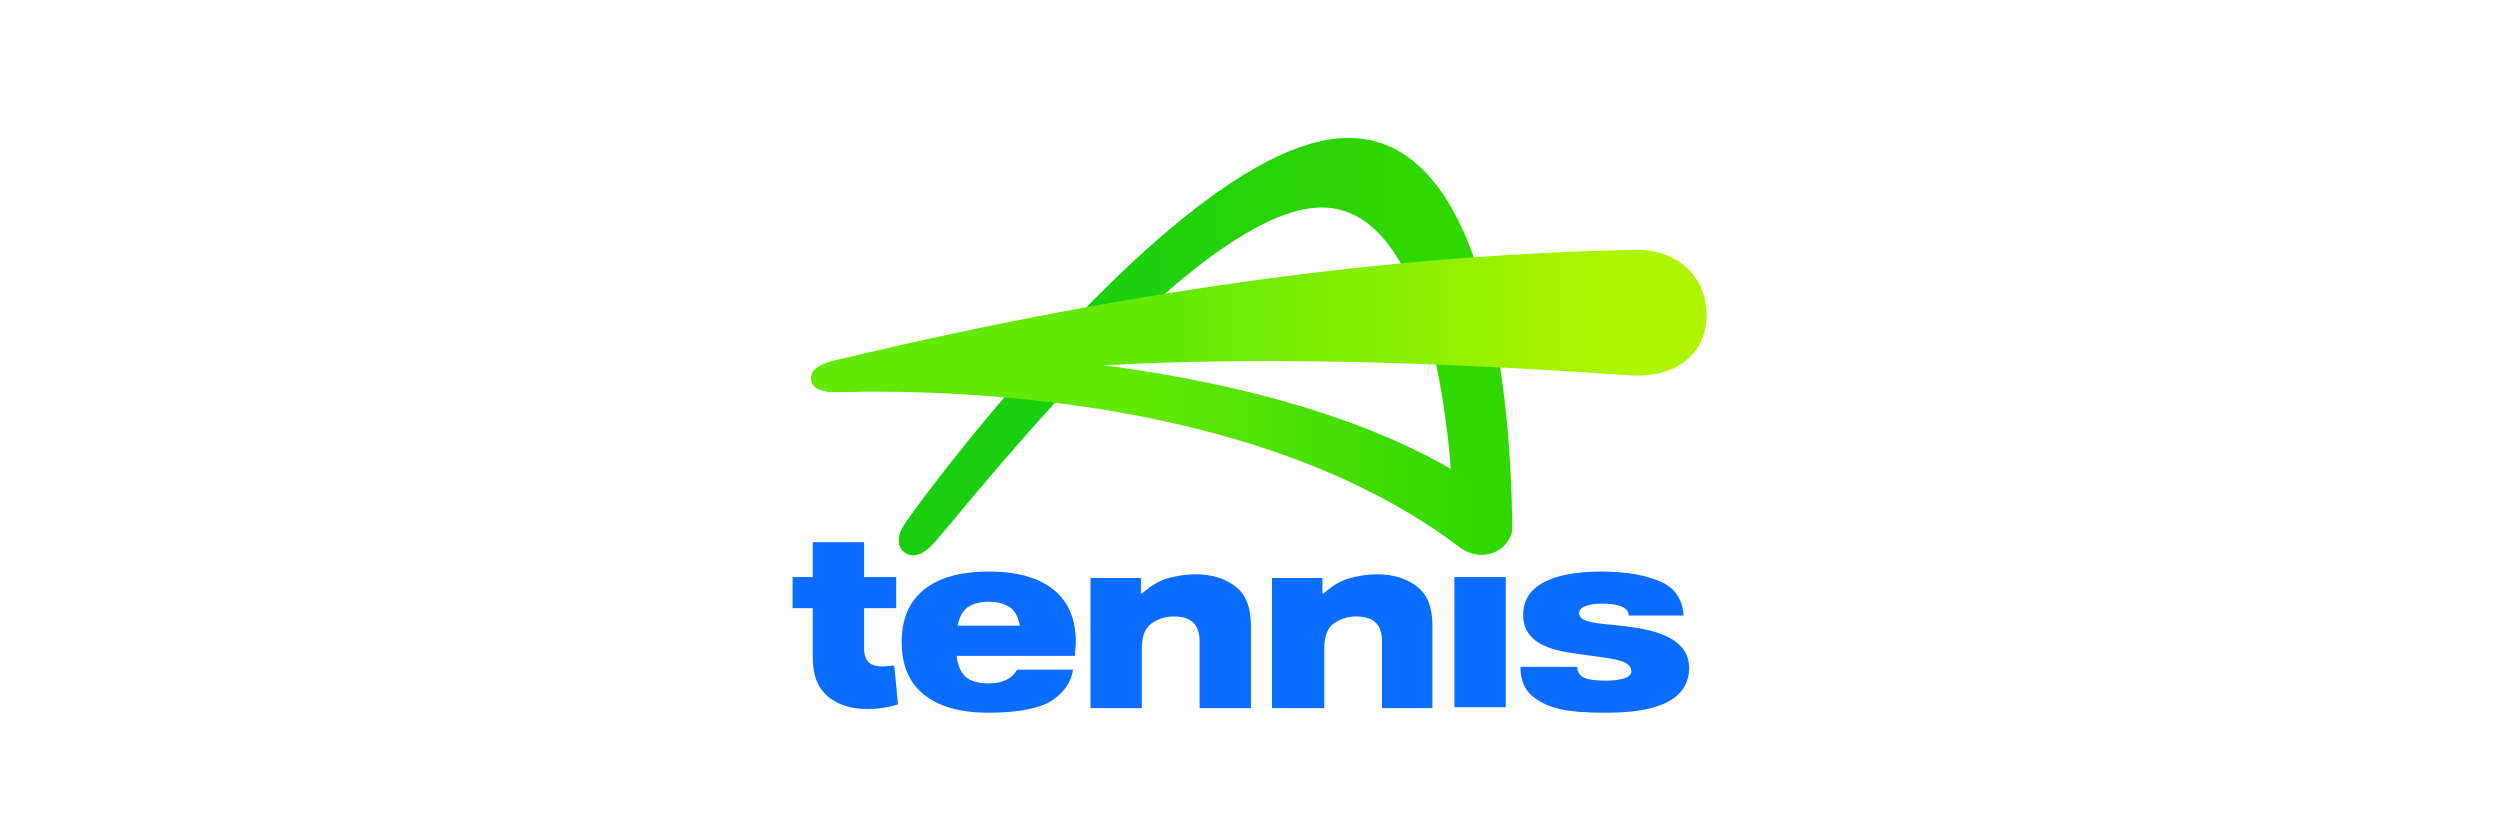
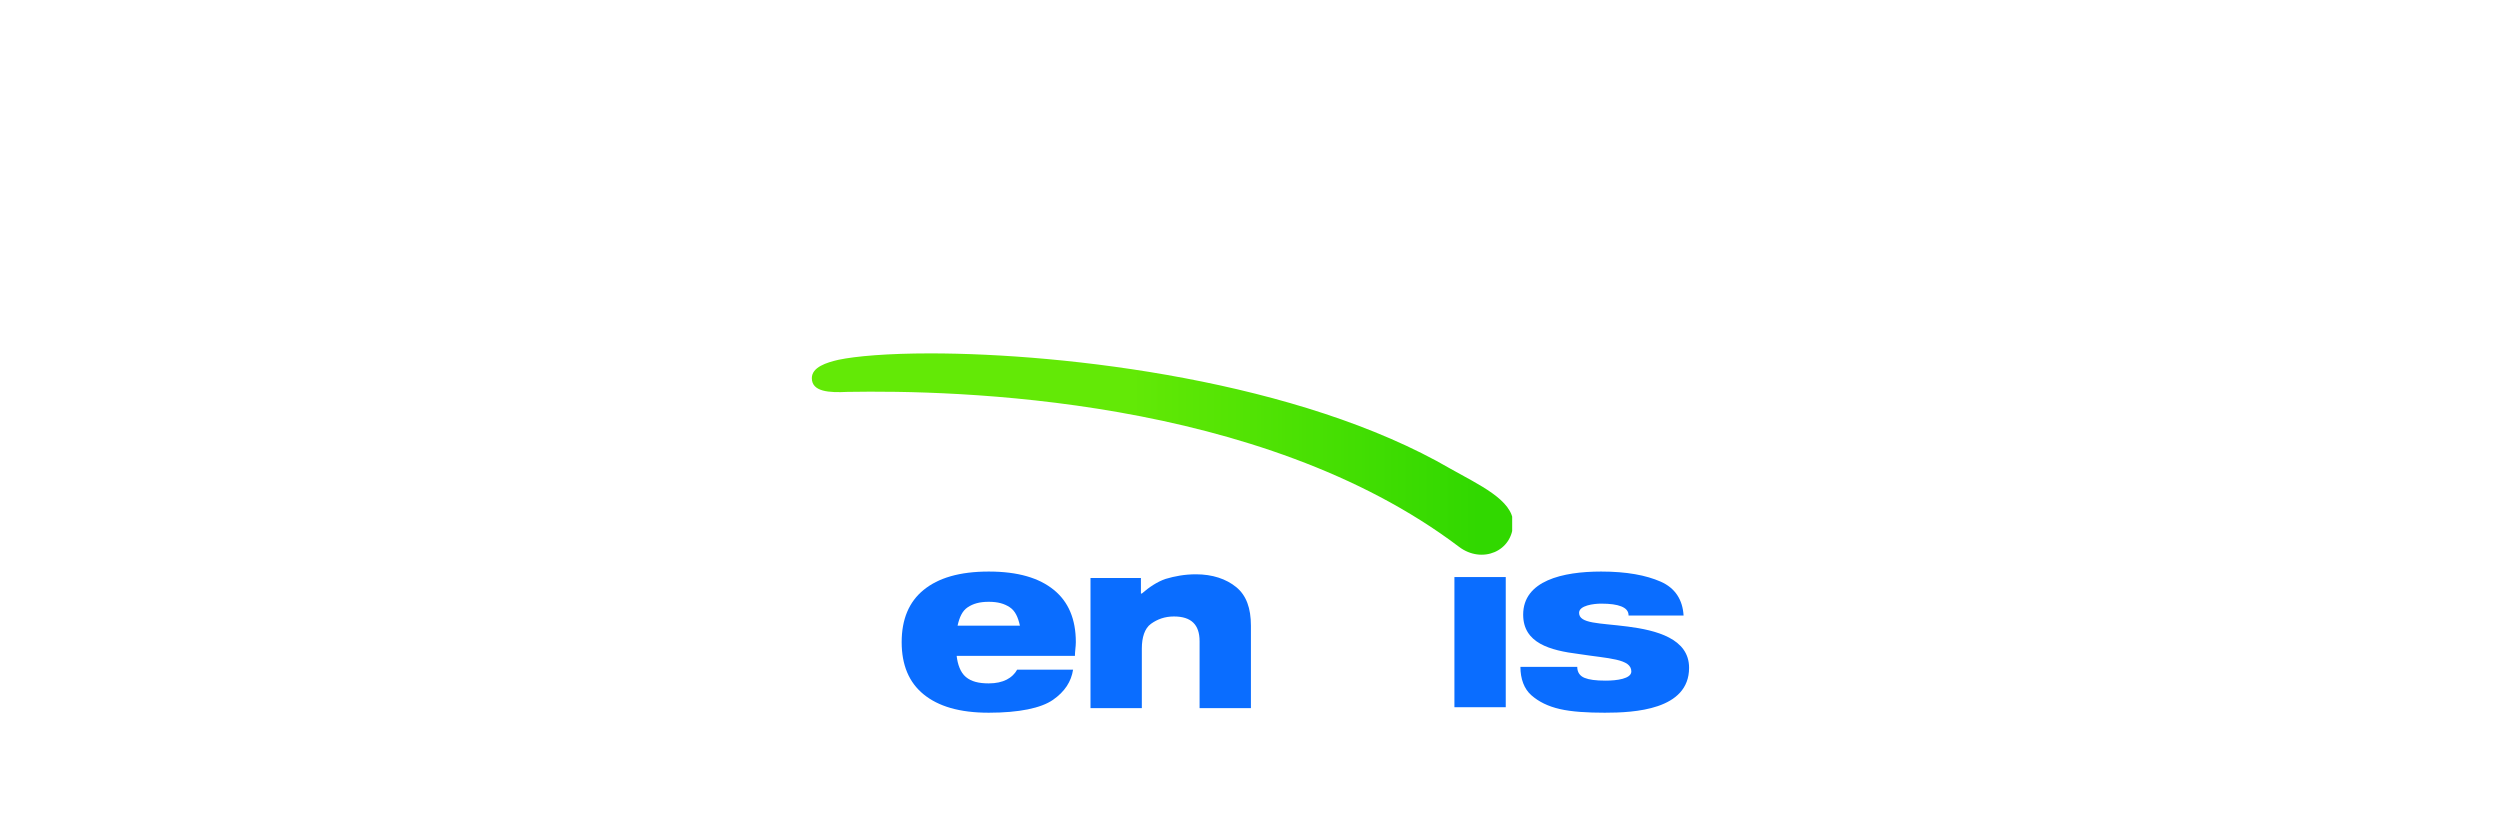
<svg xmlns="http://www.w3.org/2000/svg" width="100%" height="100%" viewBox="0 0 240 80" version="1.1" xml:space="preserve" style="fill-rule:evenodd;clip-rule:evenodd;stroke-linejoin:round;stroke-miterlimit:2;">
  <g transform="matrix(0.088,0,0,0.088,120,40.833)">
    <g transform="matrix(1,0,0,1,-499,-313.5)">
      <g>
        <path d="M380,479L380,497L381,497C389,490 398,484 407,481C417,478 428,476 440,476C458,476 473,481 484,490C495,499 500,513 500,532L500,622L444,622L444,549C444,531 435,522 416,522C406,522 398,525 391,530C384,535 381,545 381,557L381,622L325,622L325,480L380,480L380,479Z" style="fill:rgb(10,109,255);fill-rule:nonzero;" />
-         <path d="M578,479L578,497L579,497C587,490 596,484 605,481C615,478 626,476 638,476C656,476 671,481 682,490C693,499 698,513 698,532L698,622L643,622L643,549C643,531 634,522 615,522C605,522 597,525 590,530C583,535 580,545 580,557L580,622L523,622L523,480L578,480L578,479Z" style="fill:rgb(10,109,255);fill-rule:nonzero;" />
        <rect x="722" y="479" width="56" height="142" style="fill:rgb(10,109,255);fill-rule:nonzero;" />
        <path d="M858,563C826,559 797,551 797,520C797,483 840,473 882,473C910,473 931,477 947,484C963,491 971,504 972,521L912,521C912,516 909,513 904,511C899,509 892,508 882,508C874,508 858,510 858,518C858,530 880,529 911,533C942,537 978,546 978,578C978,624 918,627 886,627C867,627 850,626 837,623C824,620 814,615 806,608C798,601 794,590 794,577L856,577C856,583 859,587 864,589C869,591 876,592 887,592C899,592 915,590 915,582C915,568 890,568 858,563Z" style="fill:rgb(10,109,255);fill-rule:nonzero;" />
        <path d="M309,550C309,525 301,506 285,493C269,480 246,473 214,473C182,473 159,480 143,493C127,506 119,525 119,550C119,575 127,594 143,607C159,620 182,627 214,627C247,627 271,622 284,613C297,604 304,593 306,580L245,580C240,589 230,595 214,595C203,595 195,593 189,588C183,583 180,574 179,565L308,565C308,560 309,555 309,550ZM180,532C182,523 185,516 191,512C197,508 204,506 214,506C224,506 231,508 237,512C243,516 246,523 248,532L180,532Z" style="fill:rgb(10,109,255);fill-rule:nonzero;" />
-         <path d="M106,576C87,578 78,574 78,556L78,513L113,513L113,479L78,479L78,441L22,441L22,479L0,479L0,513L22,513L22,567C22,586 27,599 38,609C49,618 63,623 82,623C94,623 105,621 115,618L111,576C109,575 107,576 106,576Z" style="fill:rgb(10,109,255);fill-rule:nonzero;" />
      </g>
      <g>
        <g>
          <g>
            <clipPath id="_clip1">
-               <path d="M123,420C113,434 114,446 122,452C131,459 143,455 156,440C212,375 454,67 583,76C710,85 721,380 721,421C721,436 730,458 758,454C773,451 785,439 785,420C783,255 751,3 609,0L606,0C435,0 149,381 123,420Z" />
-             </clipPath>
+               </clipPath>
            <g clip-path="url(#_clip1)">
              <rect x="113" y="0" width="672" height="459" style="fill:url(#_Linear2);fill-rule:nonzero;" />
            </g>
          </g>
        </g>
        <g>
          <g>
            <clipPath id="_clip3">
              <path d="M50,242C37,245 21,250 21,262C21,277 40,278 60,277C177,275 510,282 727,446C752,465 786,451 786,420C786,395 748,378 718,361C553,265 298,235 150,235C104,235 69,238 50,242Z" />
            </clipPath>
            <g clip-path="url(#_clip3)">
              <rect x="20" y="235" width="765" height="231" style="fill:url(#_Linear4);fill-rule:nonzero;" />
            </g>
          </g>
        </g>
        <g>
          <g>
            <clipPath id="_clip5">
-               <path d="M919,122C674,127 391,160 49,242C36,245 20,250 20,262C20,277 39,278 59,277C163,275 300,216 914,259C961,262 996,238 997,195C998,153 967,122 921,122L919,122Z" />
-             </clipPath>
+               </clipPath>
            <g clip-path="url(#_clip5)">
              <rect x="20" y="122" width="978" height="155" style="fill:url(#_Linear6);fill-rule:nonzero;" />
            </g>
          </g>
        </g>
      </g>
    </g>
  </g>
  <defs>
    <linearGradient id="_Linear2" x1="0" y1="0" x2="1" y2="0" gradientUnits="userSpaceOnUse" gradientTransform="matrix(668.98,0,0,668.98,115.782,229.5)">
      <stop offset="0" style="stop-color:rgb(26,207,16);stop-opacity:1" />
      <stop offset="0.29" style="stop-color:rgb(26,207,16);stop-opacity:1" />
      <stop offset="0.71" style="stop-color:rgb(43,214,4);stop-opacity:1" />
      <stop offset="0.83" style="stop-color:rgb(49,216,0);stop-opacity:1" />
      <stop offset="1" style="stop-color:rgb(49,216,0);stop-opacity:1" />
    </linearGradient>
    <linearGradient id="_Linear4" x1="0" y1="0" x2="1" y2="0" gradientUnits="userSpaceOnUse" gradientTransform="matrix(765,0,0,765,20.002,350.5)">
      <stop offset="0" style="stop-color:rgb(99,233,6);stop-opacity:1" />
      <stop offset="0.45" style="stop-color:rgb(99,233,6);stop-opacity:1" />
      <stop offset="0.95" style="stop-color:rgb(49,216,0);stop-opacity:1" />
      <stop offset="1" style="stop-color:rgb(49,216,0);stop-opacity:1" />
    </linearGradient>
    <linearGradient id="_Linear6" x1="0" y1="0" x2="1" y2="0" gradientUnits="userSpaceOnUse" gradientTransform="matrix(976.759,0,0,976.759,20,199.5)">
      <stop offset="0" style="stop-color:rgb(99,233,6);stop-opacity:1" />
      <stop offset="0.4" style="stop-color:rgb(99,233,6);stop-opacity:1" />
      <stop offset="0.9" style="stop-color:rgb(175,245,0);stop-opacity:1" />
      <stop offset="1" style="stop-color:rgb(175,245,0);stop-opacity:1" />
    </linearGradient>
  </defs>
</svg>